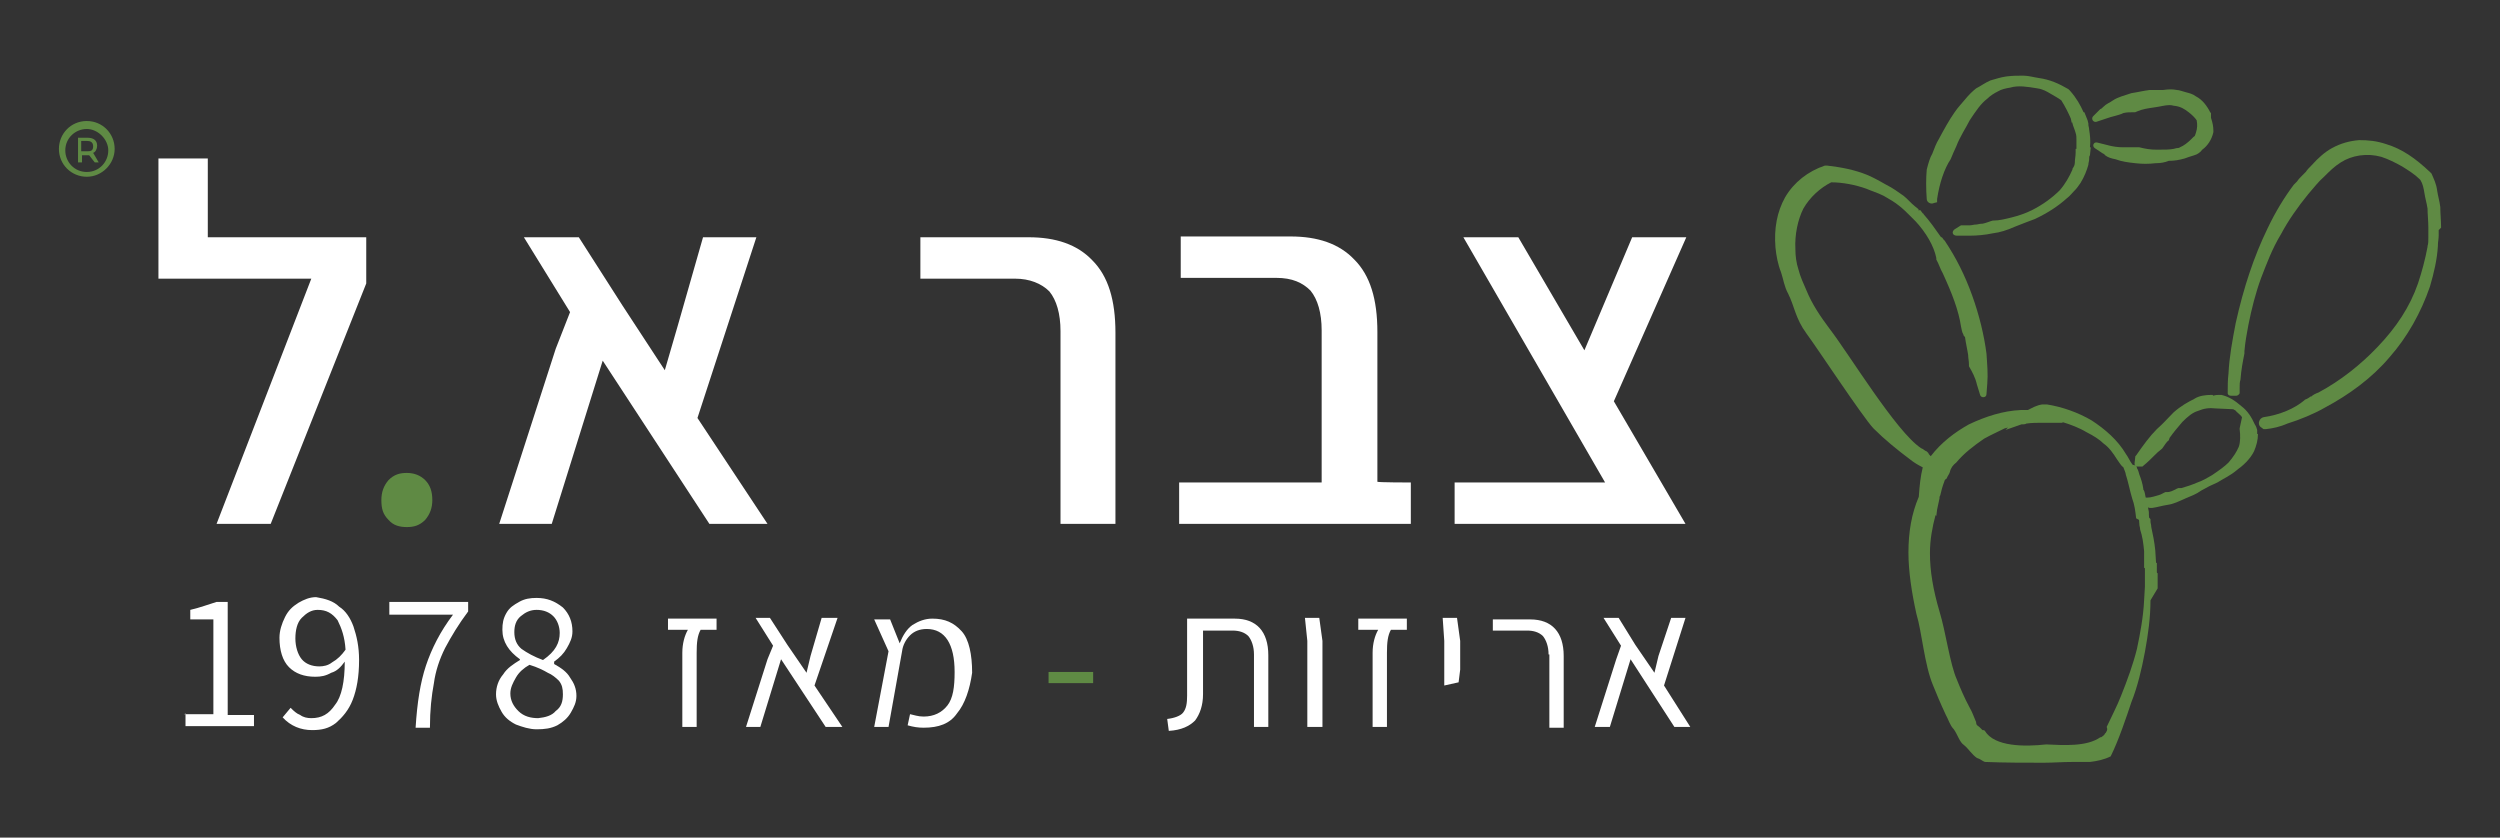
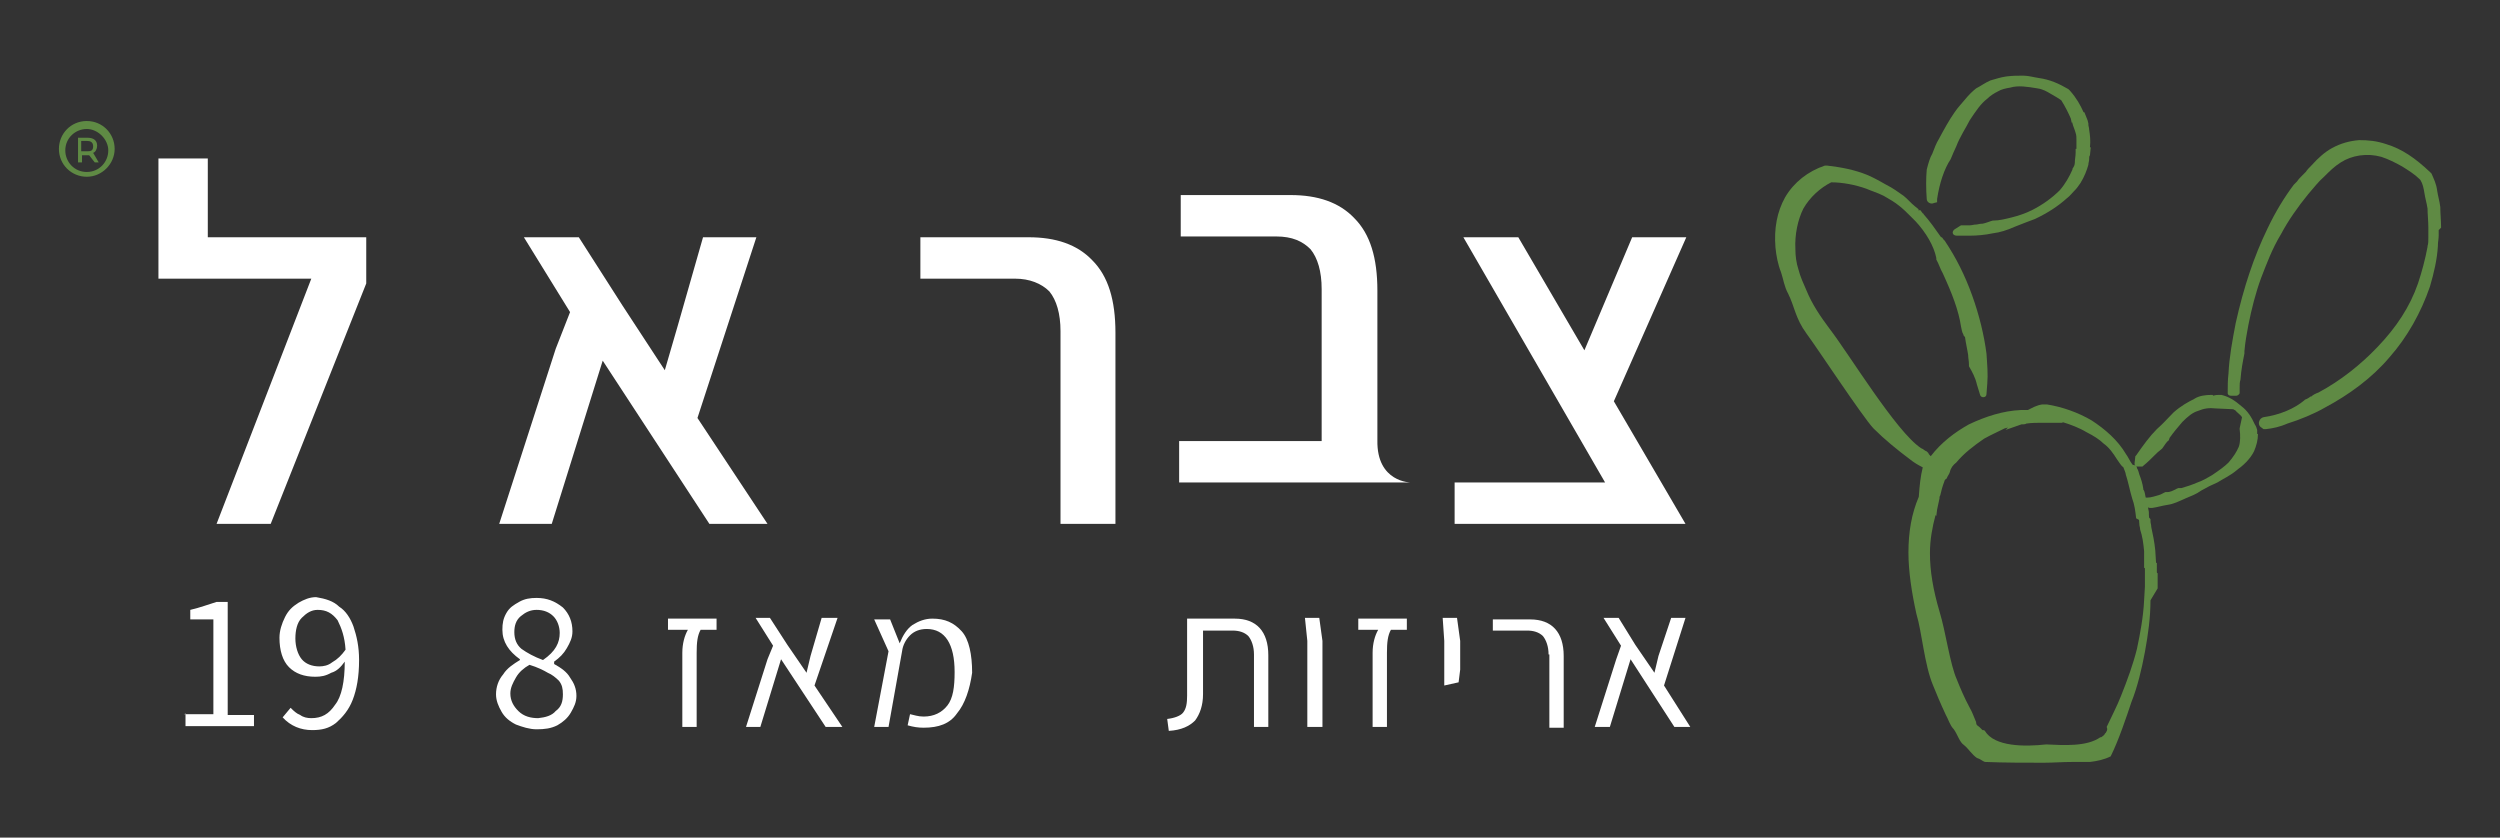
<svg xmlns="http://www.w3.org/2000/svg" version="1.1" id="Layer_1" x="0px" y="0px" width="314px" height="105.2px" viewBox="-224 368.8 314 105.2" enable-background="new -224 368.8 314 105.2" xml:space="preserve">
  <rect x="-224" y="368.8" width="314" height="105.2" fill="#333333" stroke="none" />
  <g>
    <polygon fill="#FFFFFF" points="-178,398.6 -178,404.4 -190,434.6 -196.8,434.6 -184.9,403.8 -204.1,403.8 -204.1,388.7    -197.9,388.7 -197.9,398.6  " />
-     <path fill="#5F8A44" d="M-175.2,434.1c-0.7-0.7-0.9-1.4-0.9-2.5c0-1,0.3-1.8,0.9-2.5c0.7-0.7,1.4-0.9,2.3-0.9   c0.9,0,1.7,0.3,2.3,0.9s0.9,1.4,0.9,2.5c0,1-0.3,1.8-0.9,2.5c-0.7,0.7-1.4,0.9-2.3,0.9C-173.8,435-174.6,434.8-175.2,434.1" />
    <polygon fill="#FFFFFF" points="-134.9,434.6 -148.3,414.1 -154.7,434.6 -161.3,434.6 -154.2,412.6 -152.4,408 -158.2,398.6    -151.3,398.6 -145.8,407.2 -140.5,415.3 -138.9,409.8 -135.7,398.6 -129,398.6 -136.4,421.3 -127.6,434.6  " />
    <path fill="#FFFFFF" d="M-90.8,410.4c0-2.2-0.5-3.9-1.4-5c-1-1-2.5-1.6-4.3-1.6h-11.9v-5.2h13.6c3.4,0,6.1,0.9,8,2.9   c2,2,2.9,5,2.9,9.1v24h-6.9v-24.3H-90.8z" />
-     <path fill="#FFFFFF" d="M-46.8,429.4v5.2H-58h-17.9v-5.2H-58v-19.1c0-2.2-0.5-3.9-1.4-5c-1-1-2.3-1.6-4.3-1.6h-12v-5.2h13.8   c3.4,0,6.1,0.9,8,2.9c2,2,2.9,5,2.9,9.1v18.8C-51.1,429.4-46.8,429.4-46.8,429.4z" />
+     <path fill="#FFFFFF" d="M-46.8,429.4H-58h-17.9v-5.2H-58v-19.1c0-2.2-0.5-3.9-1.4-5c-1-1-2.3-1.6-4.3-1.6h-12v-5.2h13.8   c3.4,0,6.1,0.9,8,2.9c2,2,2.9,5,2.9,9.1v18.8C-51.1,429.4-46.8,429.4-46.8,429.4z" />
    <polygon fill="#FFFFFF" points="-21.3,419.2 -12.3,434.6 -19.2,434.6 -41.3,434.6 -41.3,429.4 -22.4,429.4 -40.2,398.6    -33.3,398.6 -25,412.8 -19,398.6 -12.2,398.6  " />
    <path fill="#FFFFFF" d="M-200.9,458.5h3.7v-11.9h-2.9v-1.2c1.3-0.3,2.3-0.7,3.3-1h1.4v14.2h3.3v1.4h-8.6v-1.6   C-200.8,458.5-200.9,458.5-200.9,458.5z" />
    <path fill="#FFFFFF" d="M-181.4,445c0.8,0.5,1.4,1.4,1.8,2.5c0.4,1.2,0.7,2.5,0.7,4.2c0,2.1-0.3,3.7-0.8,5   c-0.5,1.3-1.3,2.2-2.1,2.9c-0.9,0.7-1.8,0.9-3,0.9c-1.4,0-2.7-0.5-3.7-1.6l1-1.2c0.4,0.4,0.7,0.7,1.2,0.9c0.4,0.3,0.9,0.4,1.4,0.4   c1.3,0,2.2-0.5,3-1.7c0.8-1,1.2-2.9,1.2-5.4c-0.5,0.7-1,1.2-1.7,1.4c-0.7,0.4-1.3,0.5-2,0.5c-1.4,0-2.5-0.4-3.3-1.2   c-0.8-0.8-1.2-2.1-1.2-3.7c0-0.9,0.3-1.8,0.7-2.6c0.4-0.8,0.9-1.3,1.7-1.8c0.7-0.4,1.4-0.7,2.2-0.7   C-183.1,444-182.1,444.3-181.4,445 M-182.3,452c0.7-0.4,1.2-0.9,1.7-1.6c-0.1-1.6-0.5-2.7-1-3.7c-0.7-0.9-1.4-1.3-2.5-1.3   c-0.8,0-1.4,0.4-2,1s-0.8,1.6-0.8,2.6c0,1,0.3,2,0.8,2.6s1.3,0.9,2.2,0.9C-183.4,452.5-182.8,452.4-182.3,452" />
-     <path fill="#FFFFFF" d="M-170.5,452.4c0.7-2.1,1.8-4.3,3.4-6.4h-8v-1.6h9.9v1.2c-1.2,1.6-2.1,3.1-2.9,4.6c-0.7,1.4-1.2,2.9-1.4,4.4   c-0.3,1.6-0.5,3.4-0.5,5.6h-1.8C-171.6,457-171.2,454.5-170.5,452.4" />
    <path fill="#FFFFFF" d="M-159.2,459.8c-0.8-0.4-1.4-0.9-1.8-1.6c-0.4-0.7-0.7-1.4-0.7-2.2c0-0.9,0.3-1.8,0.9-2.5   c0.5-0.8,1.3-1.3,2.1-1.8v-0.1c-1.4-1-2.2-2.2-2.2-3.7c0-0.8,0.1-1.4,0.5-2.1c0.4-0.7,0.9-1,1.6-1.4s1.4-0.5,2.2-0.5   c1.3,0,2.3,0.4,3.3,1.2c0.8,0.8,1.2,1.8,1.2,3c0,0.8-0.3,1.4-0.7,2.1c-0.4,0.7-0.9,1.2-1.6,1.7v0.3c0.9,0.5,1.6,1,2,1.7   c0.5,0.7,0.8,1.4,0.8,2.3c0,0.8-0.3,1.4-0.7,2.1c-0.4,0.7-1,1.2-1.7,1.6c-0.8,0.4-1.6,0.5-2.6,0.5   C-157.5,460.4-158.4,460.1-159.2,459.8 M-154.2,458.1c0.7-0.5,0.9-1.2,0.9-2.1c0-0.7-0.1-1.2-0.5-1.7c-0.4-0.4-0.9-0.8-1.4-1   c-0.5-0.3-1.3-0.7-2.3-1c-0.7,0.4-1.3,0.9-1.7,1.6c-0.4,0.7-0.7,1.3-0.7,2c0,0.9,0.4,1.6,1,2.2c0.7,0.7,1.6,0.9,2.5,0.9   C-155.5,458.9-154.7,458.7-154.2,458.1 M-153.7,448.3c0-0.8-0.3-1.6-0.8-2.1c-0.5-0.5-1.2-0.8-2.1-0.8c-0.8,0-1.4,0.3-2,0.8   s-0.8,1.2-0.8,2c0,0.9,0.3,1.6,0.9,2.1c0.7,0.5,1.6,1,2.7,1.4C-154.2,450.6-153.7,449.5-153.7,448.3" />
    <path fill="#FFFFFF" d="M-138.3,450.8c0-1.2,0.3-2.2,0.7-2.9h-2.5v-1.4h6.1v1.4h-2c-0.4,0.7-0.5,1.6-0.5,2.9v9.3h-1.8L-138.3,450.8   L-138.3,450.8z" />
    <polygon fill="#FFFFFF" points="-120.3,460.1 -125.9,451.6 -128.5,460.1 -130.3,460.1 -127.6,451.6 -126.9,449.9 -129.1,446.4    -127.3,446.4 -125.1,449.8 -122.7,453.3 -122.2,451.2 -120.8,446.4 -118.8,446.4 -121.7,454.9 -118.2,460.1  " />
    <path fill="#FFFFFF" d="M-103.8,458.4c-0.9,1.3-2.3,1.8-4.2,1.8c-0.7,0-1.3-0.1-2-0.3l0.3-1.4c0.5,0.1,1,0.3,1.7,0.3   c1.3,0,2.3-0.5,3-1.4c0.7-0.9,0.9-2.3,0.9-4.2c0-3.5-1.2-5.4-3.5-5.4c-0.9,0-1.6,0.3-2.1,0.8c-0.5,0.5-0.9,1.2-1,2l-1.7,9.5h-1.8   l1.8-9.5l-1.8-4h2l1.2,3c0.4-1,0.9-1.8,1.6-2.3c0.8-0.5,1.6-0.8,2.5-0.8c1.6,0,2.7,0.5,3.7,1.6c0.9,1,1.3,2.9,1.3,5.2   C-102.2,455.4-102.8,457.2-103.8,458.4" />
-     <rect x="-92.3" y="453.2" fill="#5F8A44" width="5.6" height="1.4" />
    <path fill="#FFFFFF" d="M-77.4,459.1c0.9-0.1,1.7-0.4,2-0.8c0.4-0.5,0.5-1.2,0.5-2.1v-9.7h6c2.7,0,4.2,1.6,4.2,4.6v9h-1.8V451   c0-1-0.3-1.8-0.7-2.3c-0.5-0.5-1.2-0.7-2-0.7h-3.7v8c0,1.4-0.4,2.5-1,3.3c-0.7,0.7-1.7,1.2-3.3,1.3L-77.4,459.1z" />
    <polygon fill="#FFFFFF" points="-59.8,449.3 -60.1,446.4 -58.3,446.4 -57.9,449.3 -57.9,460.1 -59.8,460.1  " />
    <path fill="#FFFFFF" d="M-51.6,450.8c0-1.2,0.3-2.2,0.7-2.9h-2.5v-1.4h6.1v1.4h-2c-0.4,0.7-0.5,1.6-0.5,2.9v9.3h-1.8L-51.6,450.8   L-51.6,450.8z" />
    <polygon fill="#FFFFFF" points="-42.6,449.3 -42.8,446.4 -41,446.4 -40.6,449.3 -40.6,452.9 -40.8,454.5 -42.6,454.9  " />
    <path fill="#FFFFFF" d="M-29.5,451c0-1-0.3-1.8-0.7-2.3c-0.5-0.5-1.2-0.7-2-0.7h-4.3v-1.4h4.7c2.7,0,4.2,1.6,4.2,4.6v9h-1.8V451   H-29.5z" />
    <polygon fill="#FFFFFF" points="-13.7,460.1 -19.2,451.6 -21.8,460.1 -23.7,460.1 -21,451.6 -20.4,449.9 -22.6,446.4 -20.7,446.4    -18.6,449.8 -16.2,453.3 -15.7,451.2 -14.1,446.4 -12.3,446.4 -15,454.9 -11.7,460.1  " />
    <path fill="#5F8A44" d="M46.8,439.5l-0.1-1.6c-0.1-1-0.3-2-0.5-2.9c0-0.3-0.1-0.5-0.1-0.7v-0.3l-0.1-0.1l-0.1-0.1l-1.2-1   c-0.1-0.1-0.1-0.1-0.3,0c0.1,0.5,0.3,1.2,0.3,1.8l0,0c0,0.3,0.1,0.4,0.1,0.7c0.3,0.9,0.4,1.7,0.5,2.7v1.6v0.5   c0.5,0.3,1,0.7,1.6,0.9V439.5z" />
    <path fill="#5F8A44" d="M47,442.7v-1.6v-0.3c-0.5-0.3-1-0.5-1.6-0.9v1v1.6l-0.1,1.7c-0.1,2.1-0.5,4.2-0.9,6.1c-0.5,2-1.2,3.9-2,5.9   c-0.5,1.3-1.2,2.6-1.8,3.9c0.1,0.3,0.1,0.4-0.1,0.7l0,0c0,0,0,0.1-0.1,0.1c-0.1,0.3-0.4,0.4-0.5,0.5l0,0c0,0,0,0-0.1,0   c-1.7,1.2-4.6,1-6.8,0.9c-2.7,0.3-6.5,0.3-7.7-1.7c-0.1-0.1-0.1-0.1-0.3-0.1c-0.1-0.1-0.3-0.3-0.4-0.4c0,0-0.1,0-0.1-0.1   c-0.3-0.1-0.3-0.4-0.3-0.5c-0.3-0.7-0.5-1.3-0.8-1.8c-0.7-1.3-1.2-2.5-1.6-3.5c-0.9-2-1.4-6-2.2-8.6c-0.8-2.7-1.2-5.1-1.2-7.3   c0-1.7,0.3-3.3,0.7-4.8l0.1,0.1l0.1-0.8l0,0l0,0l0.3-1.4v-0.1c0-0.1,0-0.1,0.1-0.3l0,0c0.1-0.5,0.3-1.2,0.5-1.7   c0-0.1,0.1-0.3,0.3-0.4c0.1-0.3,0.3-0.5,0.4-0.8c0.1-0.5,0.4-0.9,0.8-1.2l0,0l0,0c1-1.2,2.2-2.1,3.5-3c0.9-0.5,1.8-0.9,2.6-1.3   c0.1,0,0.3-0.1,0.4-0.1l-0.3,0.3l2-0.7H30c0.1,0,0.4,0,0.5-0.1c0.7-0.1,1.4-0.1,2.1-0.1h2.5l-0.1-0.1c1,0.3,2.1,0.7,3.1,1.3   c0.8,0.4,1.6,0.9,2.1,1.4c0.7,0.5,1.2,1.2,1.7,2c0.3,0.4,0.5,0.8,0.8,1c0.1,0.3,0.3,0.7,0.3,0.9c0.3,0.9,0.5,2,0.8,3   c0.3,0.8,0.4,1.6,0.5,2.5c0.5,0.3,1,0.5,1.7,0.7c0-0.4-0.1-0.8-0.1-1.2v-0.1v-0.1c0-0.3-0.1-0.4-0.1-0.7l-0.3-1.2   c-0.1-0.4-0.1-0.8-0.3-1l0,0v-0.1c-0.1-0.7-0.3-1.3-0.5-1.8c-0.1-0.3-0.1-0.5-0.3-0.8l0,0c0-0.1,0-0.1-0.1-0.3l-0.3-0.1   c0,0,0,0-0.1,0l0,0l-0.1-0.1c-0.3-0.4-0.5-0.9-0.8-1.3c-1-1.7-2.6-3.1-4.3-4.2c-1.7-1-3.7-1.7-5.6-2h-0.3h-0.3   c-0.7,0.1-1.2,0.4-1.8,0.7c-0.3,0-0.7,0-0.9,0c-2.2,0.1-4.4,0.8-6.5,1.8c-1.8,1-3.5,2.3-4.8,4c-0.1-0.1-0.3-0.3-0.3-0.4l-0.1-0.1   l-0.1-0.1c-0.3-0.1-0.4-0.3-0.7-0.4c-3.1-2-9.1-11.9-11.5-15c-1.2-1.6-2.2-3.1-2.9-4.8c-0.4-0.9-0.8-1.8-1-2.6   c-0.3-0.9-0.4-1.8-0.4-2.6c-0.1-1.8,0.3-3.7,1-5.1c0.8-1.4,2.1-2.6,3.5-3.3c1.4,0,3,0.3,4.4,0.8c0.7,0.3,1.4,0.5,2.2,0.9   c0.7,0.4,1.4,0.8,2,1.3c0.5,0.4,0.9,0.8,1.3,1.2l0.4,0.4l0,0l0.3,0.3c1.3,1.4,2.3,3.1,2.6,4.6v0.1v0.1c0.3,0.5,0.5,1.2,0.8,1.7   c1.2,2.6,2,4.7,2.3,6.7c0.1,0.4,0.1,0.7,0.3,1v0.1l0.1,0.1c0,0,0,0.1,0.1,0.1c0.1,0.8,0.3,1.6,0.4,2.3c0,0.4,0.1,0.7,0.1,1.2v0.1   v0.1c0.4,0.7,0.8,1.4,1,2.3l0.4,1.3c0.1,0.4,0.8,0.4,0.8-0.1l0.1-1.3c0.1-1.2,0-2.3-0.1-3.8l0,0c-0.3-2.3-0.9-4.8-1.8-7.3   c-0.9-2.5-2-4.7-3.4-6.8c0,0,0-0.1-0.1-0.1l-0.3-0.4h-0.1c-0.7-1-1.4-2-2.2-2.9c0,0,0-0.1-0.1-0.1l-0.3-0.4h-0.3l0.1-0.1l-0.5-0.4   c-0.5-0.4-0.9-0.9-1.4-1.3c-0.7-0.5-1.4-1-2.2-1.4c-0.7-0.4-1.4-0.8-2.3-1.2c-1.7-0.7-3.4-1-5.1-1.2H5.3H5.2c-2.1,0.7-3.9,2.1-5,4   c-1,1.8-1.4,3.9-1.2,6.3c0.1,1,0.3,2.1,0.7,3.1c0.3,0.9,0.4,1.8,0.9,2.7c0.8,1.6,0.9,3.1,2.3,5c1.2,1.6,7,10.4,8.4,11.9   c1.4,1.4,3,2.7,4.6,3.9c0.5,0.4,1,0.7,1.6,1c-0.3,1.2-0.4,2.3-0.5,3.7l0,0c-0.9,2.1-1.3,4.4-1.3,7c0,2.3,0.4,5,1,7.7   c0.7,2.3,1,6.4,2.1,9c0.4,1,0.9,2.2,1.6,3.7c0.3,0.5,0.5,1.3,1,1.8c0.5,0.7,0.7,1.6,1.3,2c0.5,0.4,1,1.2,1.6,1.6   c0.4,0.1,0.7,0.4,1,0.5l0,0c2.5,0.1,5,0.1,7.4,0.1c1.2,0,2.3-0.1,3.7-0.1h0.1c0.3,0,0.5,0,0.8,0c0.4,0,0.8,0,1.2,0   c0.9-0.1,1.8-0.3,2.6-0.7c1-2,2-5,2.6-6.8c0.8-2,1.3-4.2,1.7-6.3c0.4-2.2,0.7-4.3,0.7-6.5L47,442.7z" />
    <path fill="#5F8A44" d="M59.5,423.2L59.5,423.2C59.4,423.2,59.4,423.2,59.5,423.2v-0.3v-0.1c-0.1-0.3-0.1-0.4-0.3-0.7   c-0.4-0.9-0.9-1.7-1.7-2.3c-0.8-0.7-1.6-1.2-2.5-1.4h-0.1h-0.1c-0.3,0-0.5,0-0.8,0.1l0,0l-0.1-0.1h-0.1c-0.8,0-1.6,0.1-2.2,0.5   c-0.8,0.4-1.7,0.9-2.6,1.7c-0.7,0.7-1.3,1.4-2.1,2.1c-0.9,0.9-1.7,2-2.6,3.3l-0.1,0.1l-0.1,0.9c0,0.3,0.1,0.4,0.4,0.4h0.3h0.3   l0.1-0.1c0.5-0.4,1-0.9,1.4-1.3c0.3-0.3,0.5-0.5,0.9-0.8l0.1-0.1c0.3-0.4,0.5-0.8,0.8-1l0.1-0.3c0.5-0.7,1-1.3,1.6-2   c0.7-0.7,1.3-1.2,2-1.4c0.7-0.3,1.4-0.4,2.2-0.3l2.2,0.1c0.1,0.1,0.3,0.1,0.4,0.3c0.3,0.3,0.5,0.4,0.7,0.7l-0.3,1.4c0,0,0,0,0,0.1   c0.1,0.8,0.1,1.6-0.1,2.2c-0.3,0.7-0.7,1.3-1.3,2c-0.5,0.5-1.2,1-2.1,1.6c-0.5,0.3-1.2,0.7-1.8,0.9c-0.7,0.3-1.3,0.5-2,0.7   c0,0,0,0-0.1,0h-0.1h-0.1h-0.1c-0.3,0.1-0.7,0.4-1.2,0.5H48c-0.3,0.1-0.5,0.3-0.9,0.4c-0.4,0.1-0.9,0.3-1.4,0.3h-0.8   c-0.3,0-0.4,0.4-0.1,0.5l0.7,0.5l0.1,0.1l0.1,0.1l0.3,0.1h0.3c0.7-0.1,1.3-0.3,2-0.4c0.7-0.1,1.3-0.4,2.2-0.8c0.7-0.3,1.3-0.5,2-1   c0.7-0.4,1.3-0.7,2-1l0,0c0.8-0.5,1.7-0.9,2.5-1.6c0.7-0.5,1.6-1.3,2.1-2.3c0.3-0.7,0.5-1.4,0.5-2.2H59.5z" />
    <path fill="#5F8A44" d="M82.6,397.4c0-0.9-0.1-1.8-0.1-2.6c-0.1-0.8-0.3-1.4-0.4-2.1c-0.1-0.8-0.4-1.4-0.7-2.1l-0.1-0.1l-0.1-0.1   c-1.8-1.7-3.5-2.9-5.5-3.5c-1.2-0.4-2.2-0.5-3.4-0.5c-1.2,0.1-2.3,0.4-3.4,1c-0.9,0.5-1.7,1.2-2.6,2.2c-0.3,0.3-0.5,0.5-0.7,0.8   c-0.1,0.1-0.3,0.3-0.4,0.4c-0.3,0.3-0.5,0.5-0.7,0.8c-0.1,0.1-0.3,0.3-0.4,0.4c-1.2,1.6-2.3,3.4-3.3,5.5c-1.7,3.5-3,7.4-4,11.9   c-0.4,2.1-0.8,4.2-0.9,6.3c-0.1,0.8-0.1,1.6-0.1,2.5c0,0.1,0.1,0.3,0.4,0.3h0.7c0.1,0,0.3-0.1,0.4-0.3c0-0.1,0-0.3,0-0.3v-0.1l0,0   v-0.3c0-0.4,0-0.7,0.1-1l0,0c0.1-1.3,0.3-2.3,0.5-3.3V413v-0.1c0.1-1.2,0.3-2.2,0.5-3.3c0.4-2,0.9-4,1.6-5.9   c0.7-1.8,1.4-3.7,2.5-5.5c0.9-1.7,2.1-3.4,3.4-5c0.7-0.8,1.3-1.6,2-2.2l0,0c0.7-0.7,1.3-1.3,2.1-1.8c1.4-0.9,3.3-1.2,5.1-0.7   c0.9,0.3,1.7,0.7,2.6,1.2c0.8,0.5,1.6,1,2.2,1.6l0.1,0.1c0.3,0.5,0.4,1,0.5,1.6c0.1,0.7,0.3,1.3,0.4,2c0,0.7,0.1,1.6,0.1,2.3v0.7   v0.7c0,0.4,0,0.7-0.1,1v0.1c-0.3,1.6-0.7,3.1-1.2,4.6c-1,2.9-2.7,5.5-5.1,8c-2.1,2.2-4.6,4.2-7.4,5.7c-0.3,0.1-0.7,0.3-0.9,0.5   h-0.1c-0.1,0.1-0.4,0.3-0.7,0.4l-0.1,0.1c-1.2,1-3,1.8-5.1,2.1c-0.5,0.1-0.8,0.8-0.4,1.2l0,0l0.4,0.3h0.3c0.9-0.1,1.8-0.3,2.7-0.7   c1.6-0.5,3.3-1.2,4.7-2c3-1.6,5.9-3.7,8.1-6.3c2.3-2.6,4-5.7,5.1-8.9c0.5-1.7,0.9-3.4,1-5.1v-0.1c0-0.4,0.1-0.8,0.1-1.2v-0.7   L82.6,397.4z" />
    <path fill="#5F8A44" d="M18,393.8c0,0.4,0.5,0.7,0.9,0.5l0.4-0.1v-0.4c0.3-2,0.9-3.8,1.7-5l0,0l0,0c0.3-0.7,0.5-1.2,0.7-1.6   c0.5-1.3,1.2-2.3,1.7-3.3c0.8-1.2,1.4-2.1,2.2-2.7c0.4-0.4,0.9-0.7,1.3-0.9c0.5-0.3,1-0.4,1.6-0.5c1-0.3,2.2-0.1,3.4,0.1   c0.7,0.1,1.2,0.4,1.7,0.7c0.5,0.3,0.9,0.5,1.3,0.8c0.5,0.8,0.9,1.6,1.2,2.3l0.1,0.5h0.1v0.1c0.1,0.4,0.3,0.8,0.4,1.2   c0.1,0.3,0.1,0.5,0.1,0.8v0.1c0,0.1,0,0.1,0,0.3c0,0.3,0,0.5,0,0.8h-0.1v0.5c0,0.4-0.1,0.8-0.1,1.2c0,0.3-0.1,0.5-0.3,0.8v0.1   c-0.4,0.9-0.9,1.8-1.6,2.6c-0.9,0.9-2.1,1.8-3.5,2.5c-0.8,0.4-1.7,0.7-2.5,0.9s-1.6,0.4-2.3,0.4h-0.1c-0.4,0.1-0.8,0.3-1.3,0.4   h-0.1c-0.3,0-0.5,0.1-0.7,0.1c-0.3,0-0.5,0.1-0.8,0.1c-0.3,0-0.5,0-0.8,0h-0.3l-0.8,0.5c-0.4,0.3-0.3,0.8,0.3,0.8h0.7   c0.4,0,0.7,0,0.9,0c0.9,0,2-0.1,2.9-0.3c0.9-0.1,1.8-0.4,2.7-0.8c1-0.4,1.8-0.7,2.6-1c1.7-0.8,3-1.7,4-2.6c0.4-0.3,0.7-0.7,0.9-0.9   l0.1-0.1c0.3-0.3,0.4-0.5,0.7-0.9c0.5-0.8,0.8-1.6,1-2.3c0-0.3,0.1-0.4,0.1-0.7v-0.1c0-0.1,0-0.3,0.1-0.4l0.1-1h-0.1   c0.1-0.8,0-1.6-0.1-2.2c0-0.3-0.1-0.4-0.1-0.7v-0.1c0-0.1-0.1-0.3-0.1-0.4l-0.4-1h-0.1c-0.4-0.9-0.9-1.8-1.7-2.7l-0.1-0.1l-0.1-0.1   c-1.2-0.7-2.3-1.2-3.7-1.4c-0.7-0.1-1.3-0.3-2-0.3c-0.7,0-1.3,0-2.1,0.1c-0.7,0.1-1.3,0.3-2,0.5c-0.7,0.3-1.2,0.7-1.8,1   c-0.5,0.4-0.9,0.8-1.4,1.4c-0.4,0.5-0.9,1-1.3,1.6c-0.7,1-1.3,2.1-2,3.4c-0.3,0.5-0.5,1-0.8,1.8c-0.3,0.5-0.5,1.2-0.7,2   C17.9,391.2,17.9,392.5,18,393.8L18,393.8z" />
-     <path fill="#5F8A44" d="M40,388c0.1,0.1,0.3,0.1,0.4,0.3l0,0c0.4,0.3,0.8,0.4,1.3,0.5c0.8,0.3,1.6,0.4,2.5,0.5   c0.9,0.1,1.7,0.1,2.5,0c0.7,0,1.2-0.1,1.7-0.3c0.7,0,1.3-0.1,2-0.3c0.3-0.1,0.8-0.3,1.2-0.4c0.4-0.1,0.8-0.4,1-0.7   c0.7-0.5,1.2-1.3,1.4-2.2v-0.1v-0.1c0-0.5-0.1-1-0.3-1.6c0-0.1,0-0.4,0-0.5v-0.1l-0.1-0.1c-0.4-0.8-1-1.6-1.8-2   c-0.4-0.3-0.8-0.4-1.2-0.5c-0.4-0.1-0.9-0.3-1.2-0.3c-0.5-0.1-1-0.1-1.7,0c-0.5,0-1,0-1.7,0c-0.8,0.1-1.6,0.3-2.3,0.4   c-0.9,0.3-1.7,0.5-2.3,0.9c-0.4,0.3-0.8,0.4-1.2,0.8l0,0c-0.1,0.1-0.3,0.3-0.4,0.3l-0.9,0.9c-0.3,0.3,0,0.8,0.4,0.7l1.2-0.4   c0.8-0.3,1.6-0.4,2.2-0.7c0.4-0.1,0.8-0.1,1.2-0.1H44h0.1c0.1,0,0.1,0,0.3-0.1c0.7-0.3,1.4-0.4,2.1-0.5c0.8-0.1,1.4-0.3,2-0.3   c0.3,0,0.5,0.1,0.7,0.1c0.7,0.1,1.2,0.4,1.7,0.8c0.4,0.3,0.8,0.7,1,1c0.1,0.5,0.1,1-0.1,1.6c-0.1,0.3-0.1,0.4-0.3,0.5   c-0.1,0.1-0.1,0.1-0.3,0.3c-0.4,0.4-0.9,0.8-1.4,1c-0.1,0.1-0.3,0.1-0.4,0.1c-0.1,0-0.3,0.1-0.4,0.1c-0.5,0.1-1.2,0.1-2.1,0.1   c-0.8,0-1.4-0.1-2.2-0.3c-0.1,0-0.1,0-0.3,0h-0.1h-0.1c-0.3,0-0.7,0-1.2,0c-0.1,0-0.1,0-0.3,0l0,0c-0.7,0-1.4-0.1-2.1-0.3l-1.2-0.3   c-0.4-0.1-0.7,0.4-0.3,0.7L40,388z" />
    <path fill="#5F8A44" d="M-212.3,388c0.3-0.1,0.5-0.5,0.5-0.9c0-0.7-0.5-1-1.2-1h-1.2v3.1h0.5v-0.9h0.7c0,0,0,0,0.1,0h0.1l0.7,0.9   h0.5L-212.3,388L-212.3,388z M-213.1,387.8h-0.7v-1.3h0.7c0.4,0,0.8,0.1,0.8,0.7S-212.7,387.8-213.1,387.8" />
    <path fill="#5F8A44" d="M-213.1,384c-2,0-3.5,1.6-3.5,3.5c0,2,1.6,3.5,3.5,3.5s3.5-1.6,3.5-3.5C-209.6,385.6-211.1,384-213.1,384    M-213.1,390.4c-1.6,0-2.7-1.3-2.7-2.7c0-1.6,1.3-2.7,2.7-2.7c1.4,0,2.7,1.3,2.7,2.7S-211.5,390.4-213.1,390.4" />
  </g>
</svg>